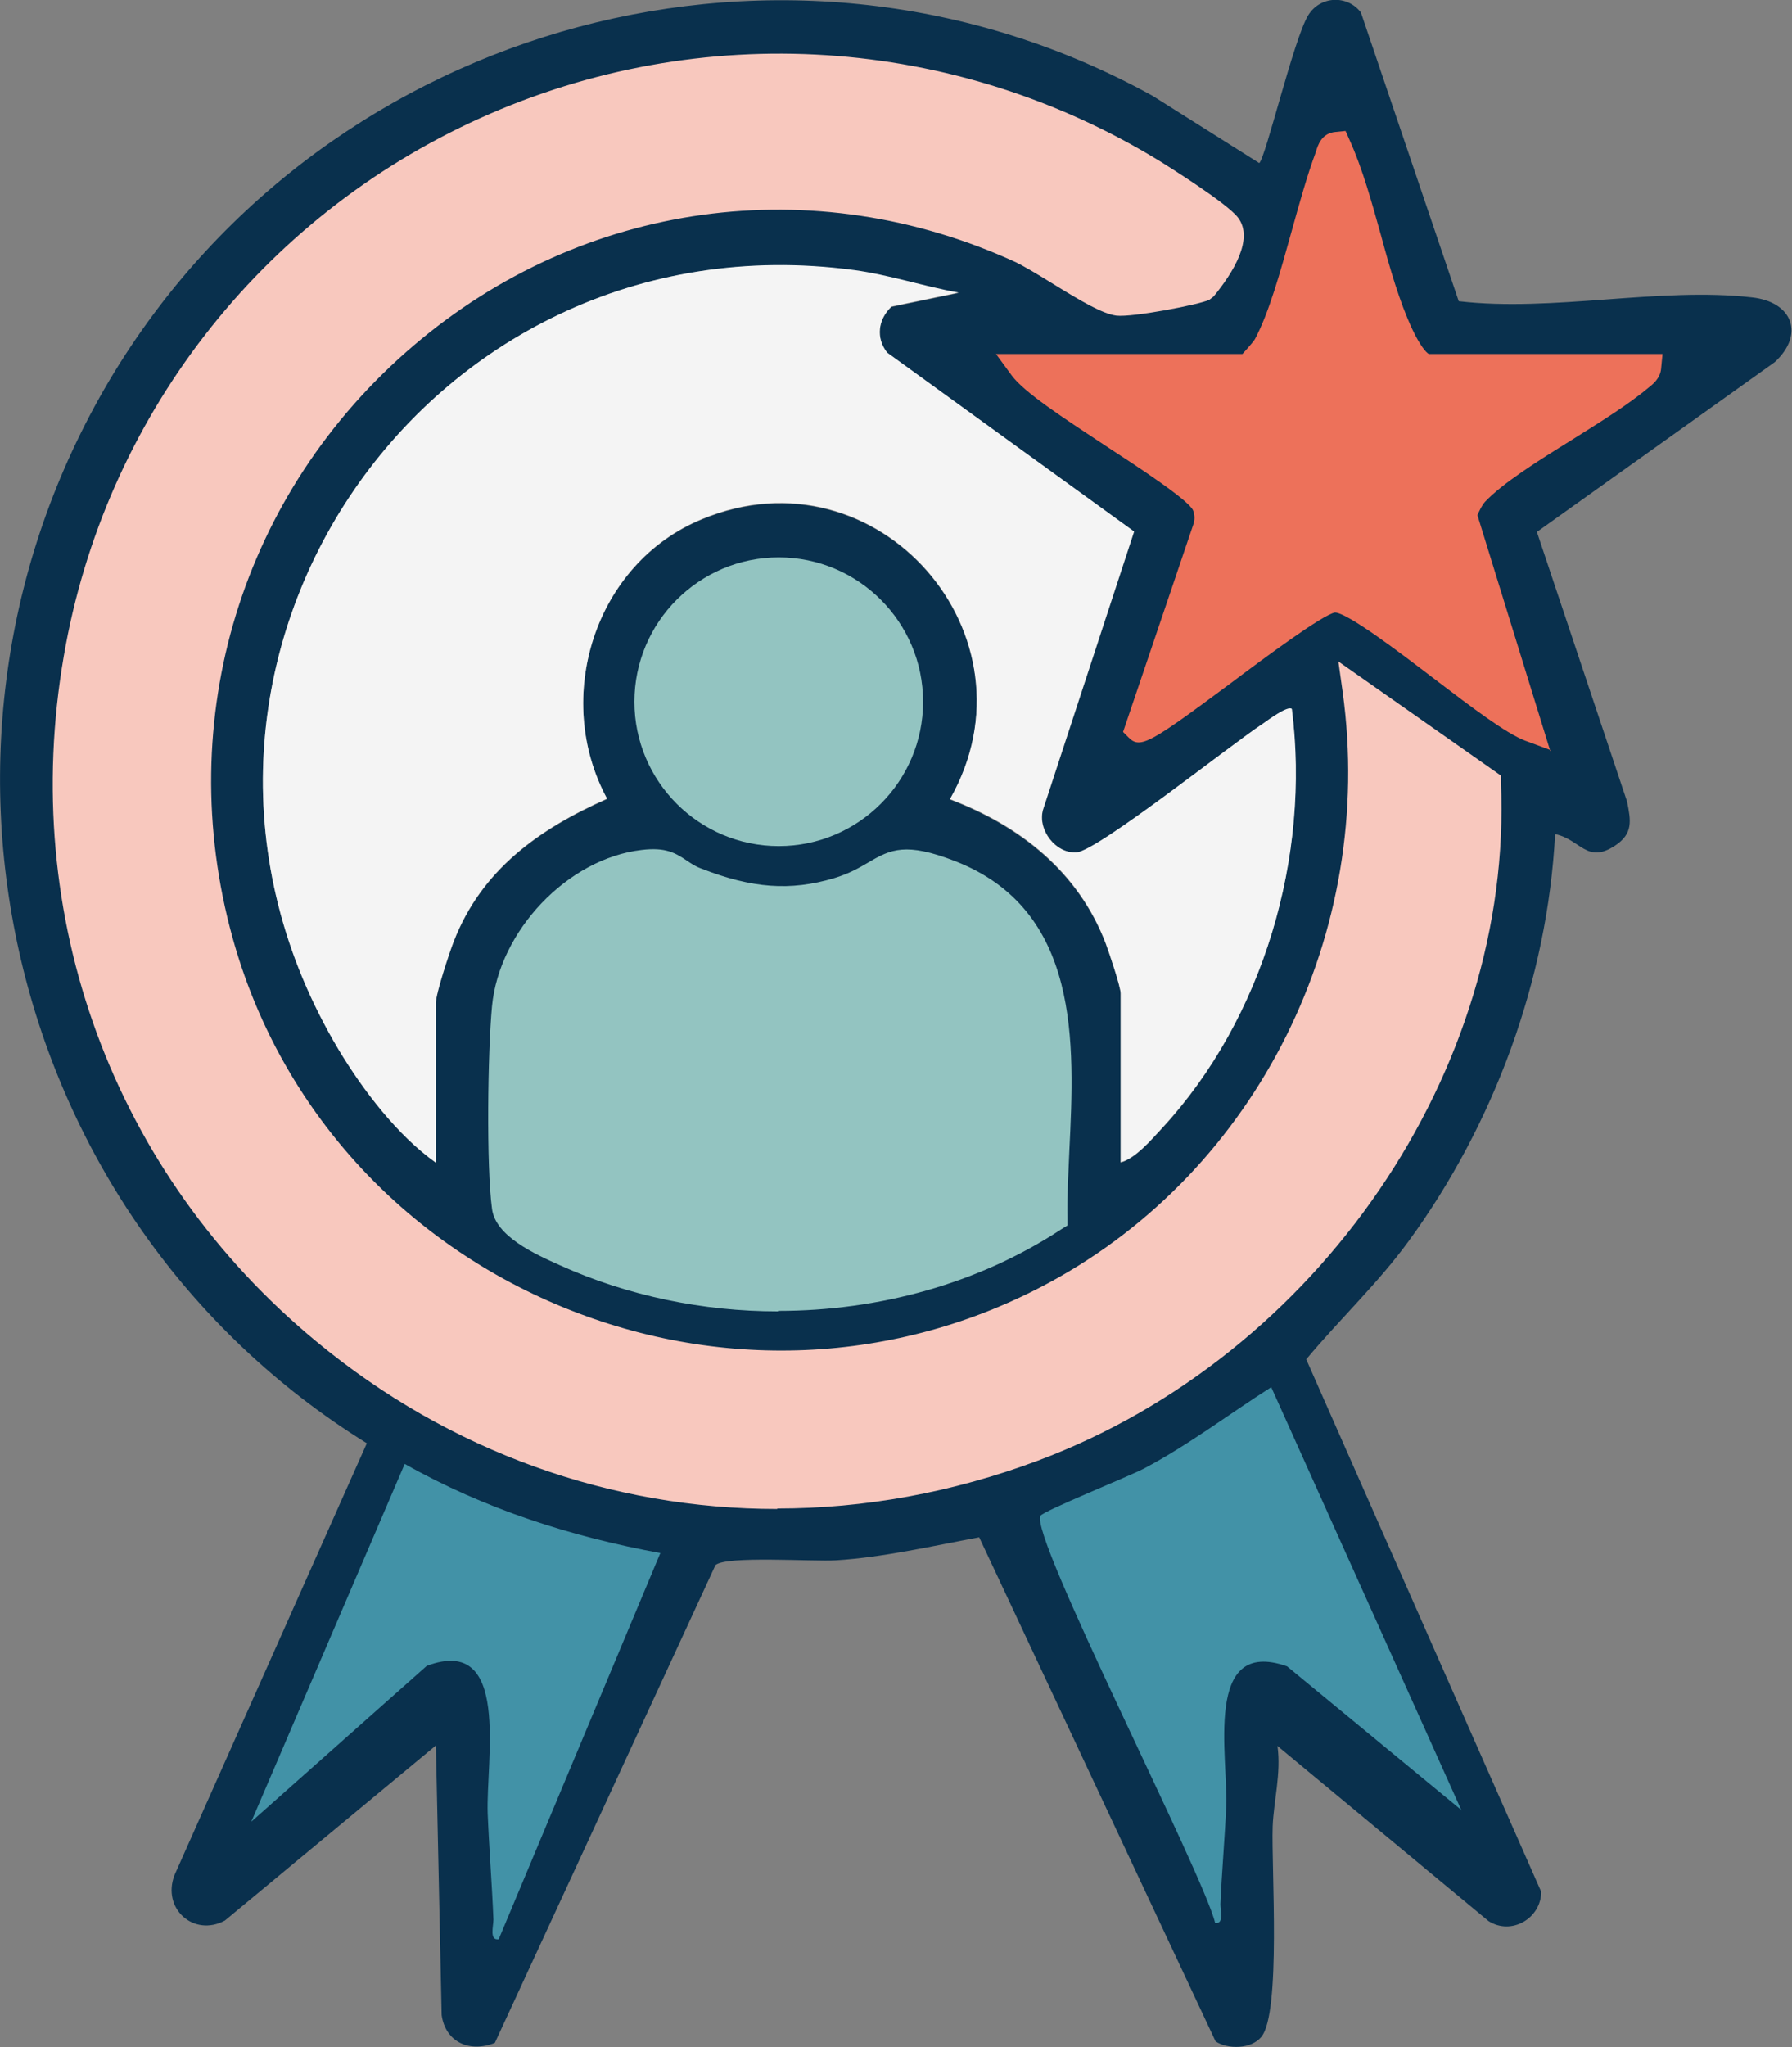
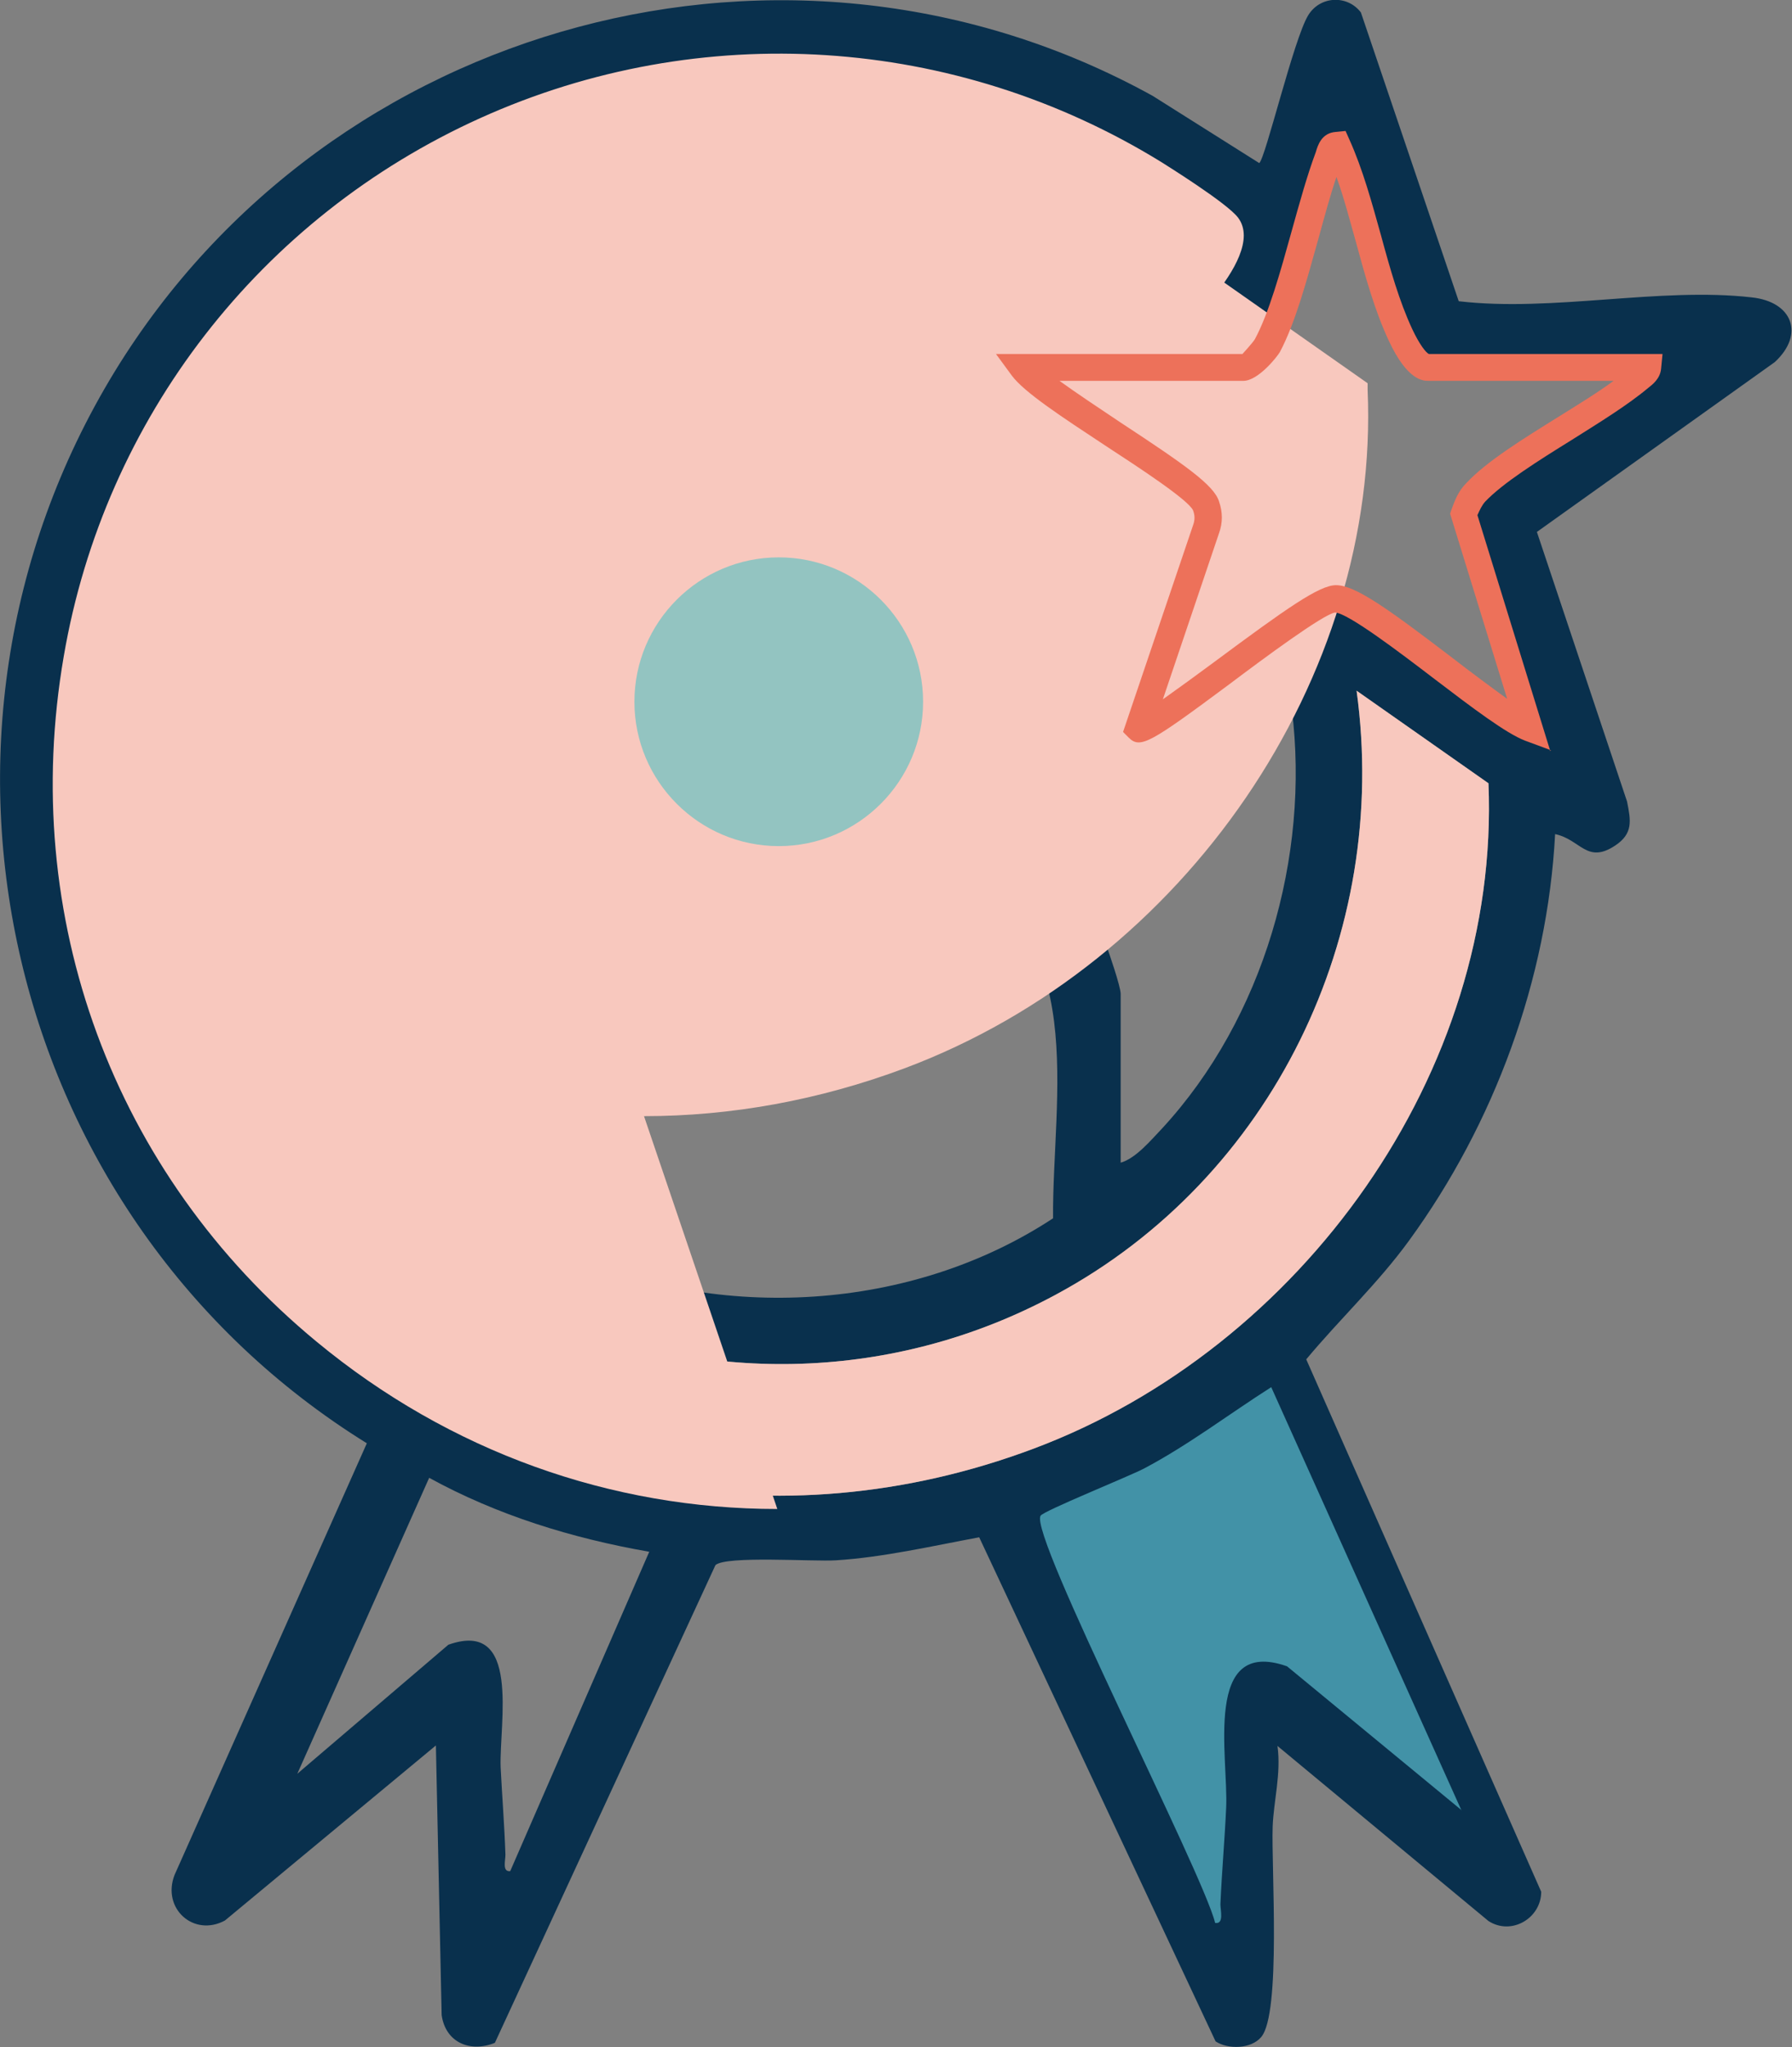
<svg xmlns="http://www.w3.org/2000/svg" id="Layer_1" data-name="Layer 1" viewBox="0 0 37.37 42.68">
  <rect x="0" y="0" width="37.37" height="42.68" fill="#808080" stroke="none" />
  <defs>
    <style>
      .cls-1 {
        fill: #4292a7;
      }

      .cls-2 {
        fill: #93c4c1;
      }

      .cls-3 {
        fill: #f4f4f4;
      }

      .cls-4 {
        fill: #ed715a;
      }

      .cls-5 {
        fill: #f8c8be;
      }

      .cls-6 {
        fill: #09304d;
      }
    </style>
  </defs>
  <path class="cls-6" d="M26.26,3.4c.13-.1.72-2.59,1.02-3.08.25-.41.82-.43,1.1-.06l2.04,6.02c1.96.23,4.19-.3,6.11-.08.85.09,1.11.77.48,1.35l-4.96,3.54,1.88,5.62c.08.4.13.67-.25.92-.59.39-.72-.13-1.25-.24-.16,3.03-1.27,6.04-3.05,8.48-.64.88-1.44,1.63-2.14,2.47l4.9,11.1c0,.55-.62.92-1.1.61l-4.4-3.65c.08.57-.08,1.15-.1,1.68-.03.84.18,3.9-.24,4.39-.21.25-.69.26-.95.09l-4.93-10.51c-.97.18-2.01.42-2.99.48-.47.03-2.29-.1-2.51.1l-4.6,9.96c-.52.21-1.03-.01-1.11-.58l-.12-5.62-4.4,3.65c-.65.35-1.32-.25-1.05-.95l4.01-9C.1,25.41-2.27,15.38,2.39,7.75,6.87.43,16.48-2.18,24.04,2l2.22,1.4ZM28.29,14.4c.7,5.08-1.76,10.16-6.27,12.59-6.79,3.67-15.38.06-17.44-7.36C1.81,9.63,11.89.89,21.31,5.22c.5.23,1.59,1.02,2.01,1.08.25.03,1.73.03,1.89-.05.24-.29.63-1.23.39-1.55-.16-.22-1.22-.9-1.52-1.08C15.07-1.93,3.39,3.38,1.61,13.72c-1.96,11.39,9.11,20.55,19.95,16.48,5.57-2.09,9.73-7.84,9.48-13.87l-2.75-1.93ZM34.36,7.65h-4.58c-.24,0-.49-.48-.58-.68-.55-1.19-.76-2.73-1.31-3.95-.15.01-.15.15-.19.25-.43,1.12-.76,2.96-1.28,3.93-.07.13-.39.46-.51.46h-4.58c.49.66,3.64,2.35,3.82,2.89.06.17.06.33,0,.49l-1.41,4.14c.17.17,3.56-2.69,4.1-2.69.62,0,3.26,2.4,4.05,2.69l-1.38-4.46c.06-.17.12-.33.25-.46.7-.75,2.5-1.62,3.39-2.37.08-.06.19-.13.2-.23ZM9.09,24.24v-3.33c0-.19.28-1.04.37-1.27.58-1.5,1.78-2.35,3.2-2.98-1.14-2.11-.26-4.91,1.98-5.83,3.67-1.52,7.11,2.44,5.17,5.84,1.47.56,2.68,1.52,3.25,3.01.07.19.31.89.31,1.04v3.52c.32-.09.64-.48.87-.72,2.11-2.29,3.08-5.66,2.7-8.73-.08-.08-.51.24-.61.31-.63.41-3.46,2.66-3.88,2.68s-.81-.47-.7-.89l1.9-5.8-5.15-3.73c-.24-.31-.19-.7.09-.96l1.4-.29c-.73-.13-1.44-.37-2.18-.47C8.78,4.42,2.37,14.02,7.06,21.88c.51.85,1.23,1.8,2.03,2.36ZM18.97,14.63c0-1.51-1.22-2.73-2.73-2.73s-2.73,1.22-2.73,2.73,1.22,2.73,2.73,2.73,2.73-1.22,2.73-2.73ZM13.41,17.99c-1.43.17-2.75,1.59-2.88,3.01-.08.91-.12,3.29,0,4.16.06.43.87.78,1.26.96,3.22,1.45,7.22,1.22,10.17-.72-.02-2.52.8-6.03-2.17-7.19-1.38-.54-1.23.03-2.33.37s-1.94.19-2.94-.2c-.48-.19-.47-.46-1.11-.38ZM29.54,36.88l-3.43-7.62c-.76.48-1.5,1.04-2.3,1.46-.28.15-1.8.76-1.86.85-.21.34,2.92,6.43,3.14,7.33.17.02.09-.22.1-.34.02-.58.08-1.16.1-1.73.04-.92-.42-3.09,1.09-2.55l3.15,2.59ZM13.53,32.35c-1.6-.28-3.16-.76-4.58-1.54l-2.75,6.17,3.15-2.69c1.52-.54,1.06,1.63,1.09,2.55.03.6.08,1.22.1,1.83,0,.12-.07.36.1.34l2.9-6.66Z" />
  <g>
    <path class="cls-5" d="M28.29,14.4l2.75,1.93c.25,6.03-3.91,11.78-9.48,13.87C10.72,34.27-.36,25.11,1.61,13.72,3.39,3.38,15.07-1.93,24.07,3.61c.3.19,1.36.86,1.52,1.08.24.32-.27,1.01-.5,1.3-.16.08-1.53.34-1.78.3-.42-.06-1.5-.85-2.01-1.08C11.89.89,1.81,9.63,4.58,19.63c2.05,7.42,10.64,11.03,17.44,7.36,4.51-2.43,6.97-7.51,6.27-12.59Z" />
-     <path class="cls-5" d="M16.21,31.46c-3.46,0-6.83-1.19-9.61-3.49C2.36,24.47.39,19.12,1.33,13.68c.85-4.96,4.1-9.15,8.69-11.22,4.59-2.07,9.9-1.73,14.2.92.06.04,1.37.85,1.6,1.16.33.44-.1,1.14-.51,1.64l-.09.07c-.2.1-1.61.37-1.94.33-.29-.04-.72-.29-1.35-.68-.29-.18-.56-.34-.74-.43-4.22-1.94-9.03-1.28-12.56,1.73-3.59,3.06-5.04,7.79-3.78,12.35.95,3.44,3.41,6.22,6.74,7.64,3.36,1.43,7.11,1.27,10.29-.45,4.35-2.35,6.81-7.3,6.12-12.31l-.09-.64,3.39,2.38v.14c.26,6-3.81,11.95-9.65,14.14-1.79.67-3.63,1-5.44,1ZM16.28,1.65c-2.03,0-4.08.44-6.02,1.32C5.84,4.96,2.71,9,1.88,13.77c-.9,5.25.99,10.39,5.07,13.77,4.09,3.38,9.51,4.28,14.5,2.4,5.58-2.1,9.47-7.74,9.3-13.46l-2.12-1.49c.44,5.02-2.11,9.89-6.48,12.25-3.33,1.8-7.26,1.97-10.78.47-3.49-1.49-6.06-4.4-7.06-8-1.32-4.78.19-9.73,3.96-12.93,3.7-3.15,8.75-3.84,13.16-1.81.21.1.5.27.8.46.39.24.93.57,1.13.6.18,0,1.27-.17,1.57-.26.41-.51.49-.84.45-.89-.1-.13-.86-.65-1.44-1.01-2.38-1.46-5-2.2-7.65-2.2Z" />
-   </g>
-   <path class="cls-3" d="M9.09,24.24c-.8-.57-1.52-1.51-2.03-2.36-4.69-7.86,1.72-17.46,10.75-16.25.74.1,1.45.34,2.18.47l-1.4.29c-.28.27-.33.65-.09.96l5.15,3.73-1.9,5.8c-.12.42.26.92.7.89s3.25-2.27,3.88-2.68c.1-.07.53-.39.61-.31.39,3.08-.59,6.44-2.7,8.73-.23.25-.56.64-.87.72v-3.52c0-.14-.24-.85-.31-1.04-.57-1.5-1.79-2.46-3.25-3.01,1.94-3.4-1.5-7.36-5.17-5.84-2.24.92-3.12,3.73-1.98,5.83-1.42.63-2.62,1.48-3.2,2.98-.09.23-.37,1.08-.37,1.27v3.33Z" />
-   <g>
-     <path class="cls-2" d="M13.41,17.99c.64-.08.64.2,1.11.38,1,.39,1.89.52,2.94.2,1.11-.33.95-.9,2.33-.37,2.97,1.15,2.15,4.67,2.17,7.19-2.96,1.94-6.96,2.17-10.17.72-.39-.18-1.2-.52-1.26-.96-.12-.87-.08-3.25,0-4.16.13-1.42,1.45-2.84,2.88-3.01Z" />
-     <path class="cls-2" d="M16.22,27.34c-1.55,0-3.12-.32-4.54-.96-.54-.24-1.35-.61-1.42-1.18-.12-.88-.09-3.27,0-4.22.15-1.58,1.58-3.08,3.12-3.26h0c.5-.06.7.06.94.22.09.06.17.12.31.17,1.05.41,1.85.47,2.76.2.33-.1.53-.22.72-.33.47-.28.79-.42,1.8-.03,2.63,1.02,2.5,3.8,2.39,6.04-.02.49-.05.96-.04,1.41v.15s-.13.08-.13.08c-1.72,1.13-3.8,1.7-5.9,1.7ZM13.44,18.27h0c-1.28.16-2.51,1.45-2.63,2.76-.08.9-.11,3.26,0,4.09.03.26.79.6,1.04.71,3.19,1.44,7.01,1.19,9.83-.59,0-.41.02-.84.04-1.28.11-2.27.22-4.62-2.04-5.49-.8-.31-.96-.22-1.31,0-.2.12-.45.26-.84.38-1.02.31-1.96.24-3.13-.21-.19-.08-.32-.17-.42-.24-.16-.11-.24-.16-.55-.13Z" />
+     <path class="cls-5" d="M16.21,31.46c-3.46,0-6.83-1.19-9.61-3.49C2.36,24.47.39,19.12,1.33,13.68c.85-4.96,4.1-9.15,8.69-11.22,4.59-2.07,9.9-1.73,14.2.92.06.04,1.37.85,1.6,1.16.33.44-.1,1.14-.51,1.64l-.09.07l-.09-.64,3.39,2.38v.14c.26,6-3.81,11.95-9.65,14.14-1.79.67-3.63,1-5.44,1ZM16.28,1.65c-2.03,0-4.08.44-6.02,1.32C5.84,4.96,2.71,9,1.88,13.77c-.9,5.25.99,10.39,5.07,13.77,4.09,3.38,9.51,4.28,14.5,2.4,5.58-2.1,9.47-7.74,9.3-13.46l-2.12-1.49c.44,5.02-2.11,9.89-6.48,12.25-3.33,1.8-7.26,1.97-10.78.47-3.49-1.49-6.06-4.4-7.06-8-1.32-4.78.19-9.73,3.96-12.93,3.7-3.15,8.75-3.84,13.16-1.81.21.1.5.27.8.46.39.24.93.57,1.13.6.18,0,1.27-.17,1.57-.26.41-.51.49-.84.45-.89-.1-.13-.86-.65-1.44-1.01-2.38-1.46-5-2.2-7.65-2.2Z" />
  </g>
  <g>
-     <path class="cls-4" d="M34.36,7.65c-.01.11-.13.17-.2.23-.89.74-2.69,1.62-3.39,2.37-.13.13-.18.29-.25.46l1.38,4.46c-.79-.3-3.43-2.69-4.05-2.69-.54,0-3.93,2.87-4.1,2.69l1.41-4.14c.06-.17.06-.32,0-.49-.18-.54-3.33-2.23-3.82-2.89h4.58c.11,0,.44-.32.51-.46.53-.97.85-2.81,1.28-3.93.04-.1.04-.23.19-.25.55,1.22.75,2.76,1.31,3.95.09.2.34.68.58.68h4.58Z" />
+     </g>
+   <g>
    <path class="cls-4" d="M32.34,15.64l-.54-.2c-.39-.15-1.08-.67-1.88-1.28-.72-.55-1.81-1.38-2.08-1.39-.25.04-1.48.95-2.21,1.5-1.63,1.21-1.85,1.35-2.09,1.11l-.12-.12,1.46-4.31c.04-.11.04-.2,0-.31-.1-.22-1.14-.9-1.83-1.35-.91-.6-1.69-1.11-1.95-1.46l-.33-.45h5.14s.22-.24.26-.31c.29-.54.53-1.4.76-2.23.17-.61.33-1.19.51-1.67.04-.14.12-.4.42-.42l.2-.02.08.18c.28.62.47,1.32.66,2,.19.7.38,1.37.65,1.95.15.32.29.5.35.52h4.87s-.03.31-.03.31c-.02.2-.17.32-.26.39-.44.37-1.03.73-1.6,1.09-.71.44-1.44.9-1.81,1.29-.07.08-.11.17-.16.28l1.52,4.92ZM22.08,7.93c.36.26.84.58,1.29.88,1.34.88,1.94,1.3,2.05,1.64.08.23.08.45,0,.67l-1.17,3.46c.31-.22.71-.51,1.06-.77,1.51-1.12,2.2-1.61,2.55-1.61.4,0,1.07.48,2.42,1.51.4.31.82.62,1.15.86l-1.19-3.86.03-.09c.07-.19.14-.38.31-.55.42-.45,1.18-.92,1.92-1.38.4-.25.81-.5,1.15-.75h-3.86c-.11,0-.44,0-.83-.84-.29-.62-.49-1.34-.68-2.04-.13-.46-.25-.93-.41-1.37-.13.38-.25.83-.38,1.3-.24.86-.48,1.75-.8,2.35-.05.09-.45.6-.76.6h-3.84Z" />
  </g>
  <g>
    <circle class="cls-2" cx="16.24" cy="14.63" r="2.73" />
    <path class="cls-2" d="M16.24,17.64c-1.66,0-3.01-1.35-3.01-3.01s1.35-3.01,3.01-3.01,3.01,1.35,3.01,3.01-1.35,3.01-3.01,3.01ZM16.24,12.18c-1.35,0-2.45,1.1-2.45,2.45s1.1,2.45,2.45,2.45,2.45-1.1,2.45-2.45-1.1-2.45-2.45-2.45Z" />
  </g>
-   <path class="cls-1" d="M13.77,32.38l-3.37,8.05c-.2.03-.11-.27-.11-.41-.03-.74-.09-1.48-.12-2.21-.04-1.11.49-3.74-1.27-3.08l-3.66,3.25,3.2-7.46c1.66.94,3.48,1.52,5.34,1.86Z" />
  <path class="cls-1" d="M30.48,37.74l-3.64-3c-1.76-.62-1.22,1.89-1.27,2.95-.03.66-.09,1.33-.12,2.01,0,.13.08.42-.11.39-.25-1.04-3.89-8.1-3.64-8.49.06-.1,1.82-.81,2.15-.98.93-.49,1.78-1.14,2.66-1.7l3.97,8.83Z" />
</svg>